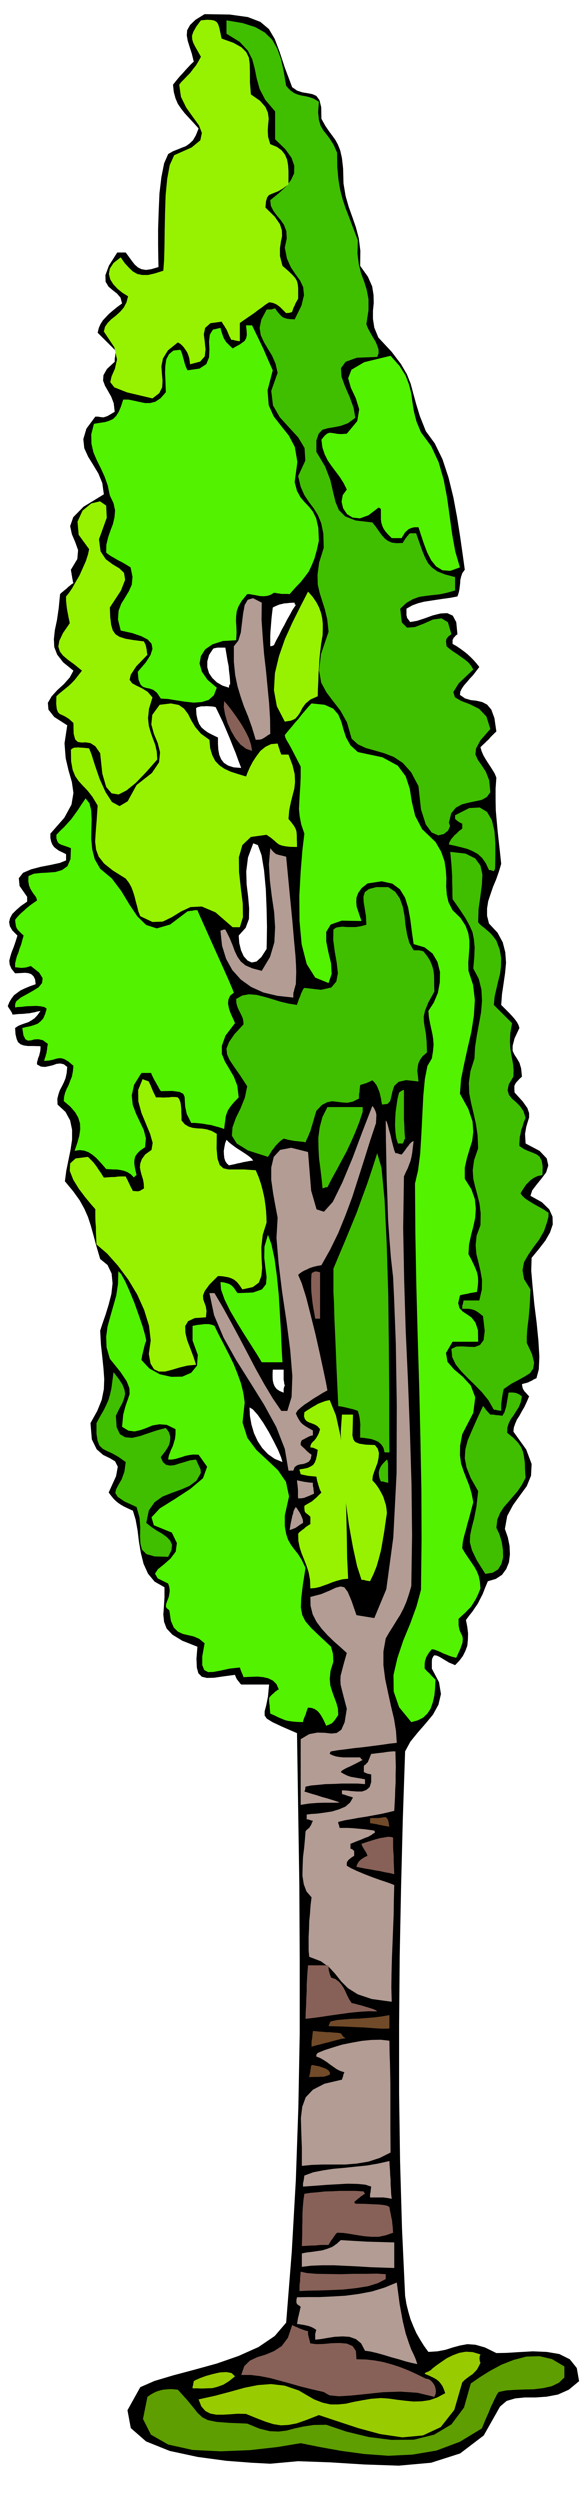
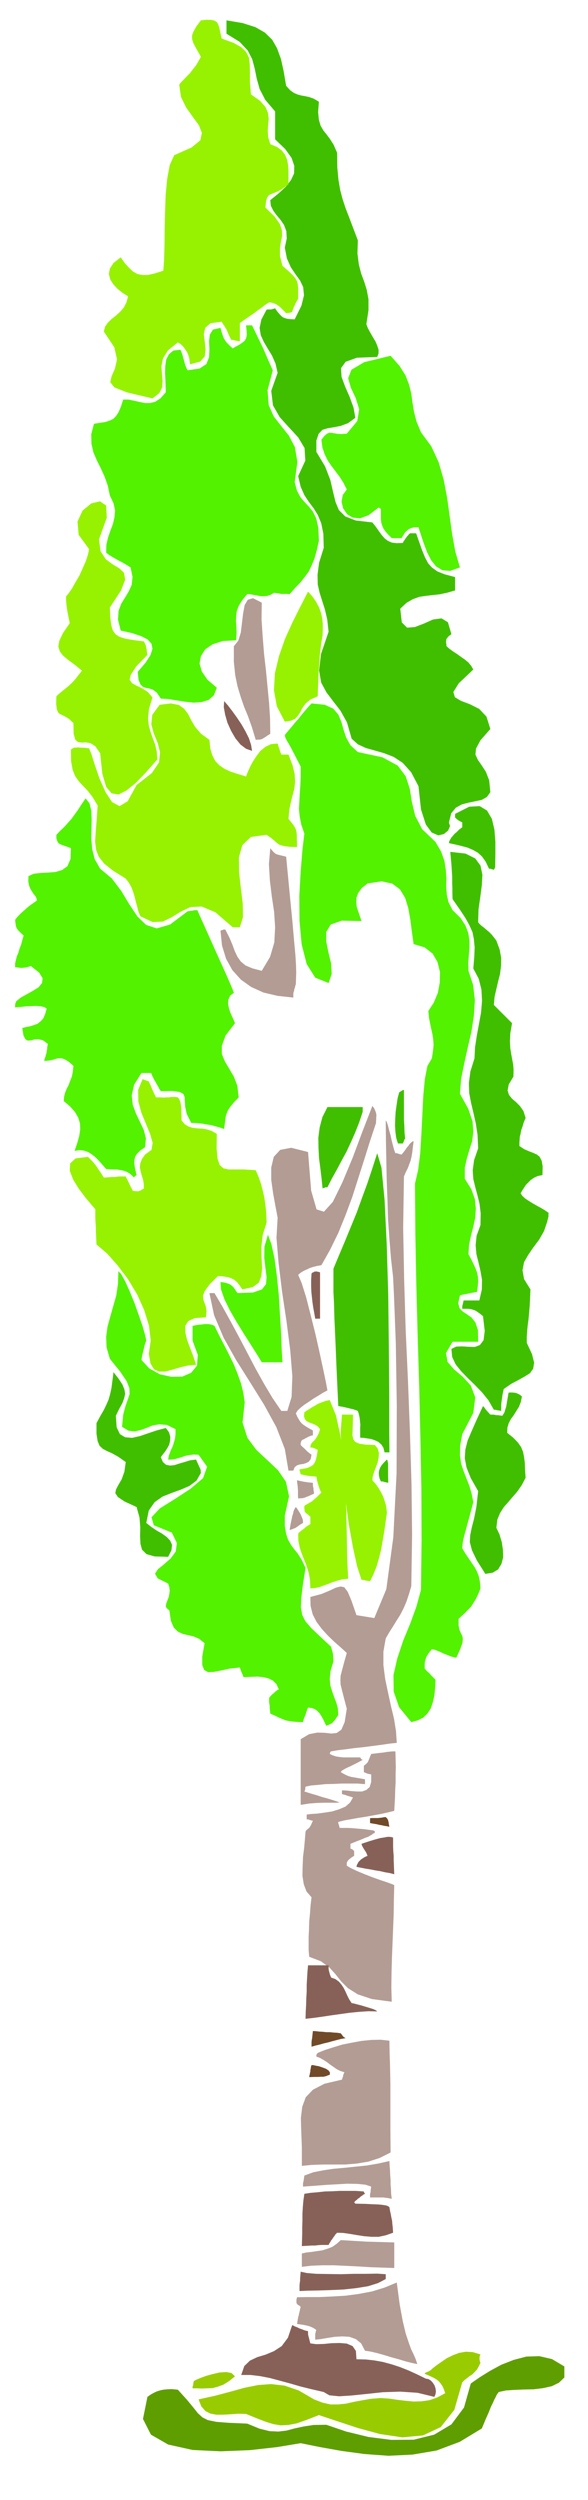
<svg xmlns="http://www.w3.org/2000/svg" width="490.455" height="2084.594" fill-rule="evenodd" stroke-linecap="round" preserveAspectRatio="none" viewBox="0 0 3035 12901">
  <style>.pen1{stroke:none}.brush3{fill:#40bf00}.brush4{fill:#9c0}.brush5{fill:#52f200}.brush6{fill:#876157}.brush7{fill:#b39c94}.brush8{fill:#704a29}.brush9{fill:#96f200}</style>
-   <path d="m2989 12288-53 44-56 25-58 11-57 4h-56l-50 5-44 13-34 29-84 149-122 93-150 48-167 15-177-6-176-11-166-6-144 13-96-5-131-10-148-20-144-31-122-49-79-69-17-92 66-119 73-32 97-29 109-29 116-32 112-39 103-46 84-57 59-69 29-366 21-370 13-376 7-379v-384l-2-386-6-390-6-391-78-34-49-23-29-18-11-16v-22l8-30 9-45 6-63h-144l-6-6-4-6-5-6-4-5-5-7-3-7-3-7-2-6-60 8-48 7-37 1-26-6-18-18-8-29-2-46 5-62-78-31-51-31-30-32-13-34-4-38 3-41 3-48v-52l-51-29-34-41-23-51-14-56-10-59-7-58-10-55-14-46-26-12-21-10-17-10-13-9-13-11-11-11-12-15-12-16 38-84 9-49-14-28-27-16-35-17-33-29-25-51-7-84 35-63 23-57 11-55 2-52-4-56-6-58-7-64-4-72 12-37 16-46 16-52 14-55 6-55-5-50-21-44-38-31-20-68-15-56-14-50-14-43-19-43-24-43-33-46-43-52 7-54 11-54 11-54 8-53v-51l-10-48-24-44-41-38-1-30 6-24 7-20 10-19 10-20 9-22 6-26 3-33-18-14-18-4-19 2-19 7-21 5-20 4-21-2-20-11v-11l3-10 3-12 5-12 3-13 3-12 1-12v-12l-37-1h-28l-22-3-16-6-13-11-7-16-6-25-2-32 16-11 17-7 17-6 18-6 16-9 16-11 15-16 16-22-17 3-14 4-13 2-12 3-16 1-18 2-24 1-30 3-3-8-3-6-4-6-3-5-7-10-5-9 9-22 11-18 12-16 16-12 18-13 21-10 26-11 31-11-3-25-8-16-12-11-14-5-18-2-17 1-17 1-17 1-19-24-9-21-2-21 5-20 7-23 10-25 10-29 10-32-26-26-13-22-4-22 5-20 11-21 20-20 25-22 32-22v-25l-39-56-4-40 22-28 42-18 50-13 52-10 46-10 32-13v-32l-20-10-17-8-14-10-11-9-9-13-6-15-4-19v-22l72-82 37-68 10-60-8-56-17-59-15-64-6-77 14-93-67-43-30-38-3-35 19-33 30-33 34-31 30-34 19-35-53-43-31-40-15-39-2-41 5-46 11-52 9-62 7-72 8-8 9-7 8-7 9-7 8-8 8-6 9-8 10-6-3-8-1-8-2-9-1-8-2-9-1-9-2-9-1-9 33-55 4-46-15-42-17-40-9-42 16-46 53-54 105-64-8-58-20-49-27-45-26-42-20-44-5-47 16-54 46-62h14l11 2 8 1 9 1 9-3 12-4 15-9 22-13-5-44-13-34-17-30-15-26-10-27 2-28 18-32 40-37v-14l1-8 2-6v-8l1-6 1-8 1-6-12-12-12-12-12-12-11-11-12-12-12-12-12-12-11-11 6-25 9-20 12-19 15-16 16-17 20-17 22-18 26-19-8-30-18-21-23-18-21-18-15-25-1-34 18-49 43-68h44l16 22 16 22 14 18 17 15 18 9 23 4 28-4 37-11-1-46-1-67v-83l3-91 4-93 10-84 14-71 21-48 24-14 25-10 22-9 21-8 18-13 18-17 15-26 14-35-26-29-24-26-22-24-18-23-17-25-12-28-9-33-4-38 12-15 12-15 13-15 14-15 13-15 14-15 14-15 15-14-10-41-11-34-10-32-5-28 2-27 15-27 28-27 47-29 129 2 94 13 65 25 44 37 30 51 25 66 27 82 38 101 26 18 28 9 26 4 25 5 20 9 16 22 9 37 1 59 20 36 19 28 17 23 16 22 13 24 12 30 9 40 6 54 2 77 11 65 16 56 19 53 18 52 15 57 8 64-1 78 40 56 22 50 7 44 1 42-4 40v42l7 45 21 51 69 74 47 62 31 53 20 50 13 49 15 55 19 62 31 78 46 63 40 82 31 94 25 102 19 102 16 101 13 91 11 80-13 18-6 18-4 17-1 18-2 16-2 17-4 17-6 17-37 7-36 5-34 5-32 5-33 5-31 8-30 11-30 17v34l2 7 1 6 4 6 5 6 7 10 35-6 40-13 41-15 40-10 35-2 29 13 18 34 6 62-9 7-6 7-5 5-2 6-3 4v21l20 11 19 13 18 13 19 15 16 15 16 16 15 17 15 19-16 21-16 21-17 18-16 19-14 16-11 16-8 16-2 17 26 18 30 9 29 3 30 7 25 13 22 26 16 44 10 69-10 9-10 10-10 10-9 11-11 10-10 10-11 10-11 11 6 21 9 21 11 19 12 19 12 18 12 19 11 18 9 22-4 57v57l1 55 5 56 5 54 6 55 6 54 6 57-12 40-14 40-16 38-13 38-12 36-6 38v38l10 40 44 47 27 50 13 51 4 54-5 54-8 55-8 54-4 55 11 11 15 15 15 15 15 16 13 15 12 16 8 15 5 16-25 53-10 39v26l10 21 12 18 13 22 9 30 4 42-15 14-10 11-7 8-4 8-3 6v20l1 15 42 46 24 34 9 26v23l-7 22-8 27-6 36 3 49 72 38 37 39 8 36-11 36-24 32-26 32-22 29-9 28 59 33 38 37 17 38 1 40-14 41-24 42-34 44-37 45-2 66 7 82 9 92 12 96 9 91 5 83-3 66-12 45-15 7-11 7-10 4-7 4-7 2-7 2-9 2-9 3 2 12 2 9 3 6 4 7 3 4 7 7 6 7 10 11-12 28-12 26-14 24-12 22-13 20-9 21-7 20-2 21 66 92 28 75-3 60-22 54-35 48-36 50-30 56-12 67 15 43 9 44 2 44-5 41-14 35-22 30-32 21-41 12-15 36-12 31-13 25-12 24-14 20-14 21-16 20-17 23 7 36 4 34-1 32-3 31-10 27-13 26-18 24-22 23-16-7-15-6-13-8-12-7-13-8-12-7-13-6-13-2-5 5-3 6-3 5-1 6-1 7v40l37 70 10 61-13 55-28 51-38 46-41 47-38 47-27 50-12 353-9 354-7 353-3 354v352l5 350 10 348 16 346 7 43 10 40 11 38 15 37 15 34 19 33 20 32 23 32 47-3 42-8 37-12 37-10 38-7 42 3 49 14 59 29 52-1 65-4 71-4 72 3 65 11 54 27 36 45 12 68zM1307 5989l-11-13-15-12-19-13-20-13-22-14-19-14-18-14-14-14-7 18-4 21-3 19 1 20 2 17 5 15 8 12 11 10 13-3 15-3 15-4 16-3 16-4 17-3 16-3 17-2zm151 1556-7-24-15-37-23-46-26-49-29-48-28-40-25-28-17-10 2 44 8 45 13 44 19 41 23 35 30 32 34 24 41 17zm12-395-3-10-1-10-2-10v-52h-56l-1 20v19l1 17 4 17 6 14 10 13 15 10 21 9v-19l2-9 4-9zm-94-2253 1-42 1-73-2-93-4-100-9-97-13-79-19-52-24-9-27 73-9 72 2 67 8 65 5 59-1 54-17 46-36 40 3 39 9 37 14 31 20 22 21 10 25-5 25-23 27-42zm151-1775-6-4v-8l-24 1-17 2-14 1-11 3-11 2-10 4-12 5-14 7-3 25-3 25-2 25-2 25-2 24-1 24v52l9-1 10-5 13-27 14-25 13-27 14-25 13-26 15-26 14-26 17-25zm-339 408-1-23-2-22-3-24-2-24-5-24-4-24-4-24-4-23h-42l-7 2-8 1-6 3-21 32-9 33v31l9 30 17 25 23 22 29 17 34 11v-8l2-6 4-5zm57 433-15-39-14-39-16-39-15-38-17-40-17-40-19-40-19-39-15-3-15-1-16-1-14 1h-15l-11 3-9 2-6 5 2 33 6 27 8 21 12 18 15 13 18 13 23 12 29 14v33l2 31 5 26 10 23 14 18 22 14 28 9 39 3z" class="pen1" style="fill:#000" />
  <path d="m2913 12269-28 27-37 18-45 10-48 6-51 1-49 2-44 3-37 8-10 14-6 13-7 13-7 16-10 20-11 28-16 36-20 48-114 69-120 45-124 21-124 6-124-9-118-16-112-20-99-20-120 20-143 16-151 6-144-7-126-28-89-51-41-81 23-114 17-12 16-9 15-7 16-5 17-4 21-2 24-1 31 3 47 52 33 40 23 29 24 22 28 14 44 9 64 5 95 4 63 26 53 13 45 2 42-5 41-11 46-10 53-8 65-1 103 35 115 28 118 15 116-1 105-26 89-53 65-87 35-124 46-32 53-33 59-32 64-25 65-17 67-2 65 15 64 38v57z" class="pen1" style="fill:#5e9e00" />
  <path d="m2825 6303-17 50-25 44-30 40-26 38-22 38-8 42 8 46 33 53-2 46-2 40-3 35-3 33-4 30-3 30-2 30v32l27 58 11 44-5 31-16 23-27 17-32 18-38 20-39 27-3 14-3 14-2 14-2 14-2 14-1 14v29l-10-2-9-1-10-3h-9l-28-49-34-42-37-38-36-35-34-35-28-35-18-38-4-42 25-12 31-1 32 2 33 1 26-10 19-25 6-48-9-76-16-13-14-10-12-7-12-4-13-3-12-1h-28v-13l1-6 2-5 2-10 2-9h81l13-56 1-50-8-46-10-43-11-44-4-46 5-49 20-55 1-61-6-50-11-44-11-41-10-42-3-45 7-52 21-61-3-69-9-59-12-54-12-50-10-52-2-53 8-60 21-67 3-58 9-59 11-60 11-60 5-60-3-58-14-56-28-53 5-60 2-49-4-42-7-36-16-36-21-38-29-44-37-53-1-28v-28l-1-30v-30l-2-32-2-32-3-32-3-32 79 9 50 25 27 37 10 47-3 54-8 61-9 63-2 67 7 9 11 10 12 9 14 12 13 11 13 13 12 15 12 16 17 46 8 44-1 42-5 40-10 39-9 39-9 39-4 43 11 11 12 12 12 12 12 12 11 11 12 12 12 12 12 12-9 52-2 43 2 35 5 31 5 27 5 27 2 28-1 33-24 40-6 31 7 23 16 20 20 17 21 21 18 26 11 35-10 24-6 21-7 19-3 18-4 15-1 16-1 15v17l24 16 25 11 21 8 20 9 14 11 11 21 5 29-1 45-25 5-19 9-16 11-13 13-12 12-10 15-9 14-9 15 9 13 15 14 18 12 21 13 21 12 22 12 20 12 19 13-1 4v17l-2 5-1 6-2 6-1 6z" class="pen1 brush3" />
  <path d="m2713 7626-20 38-22 32-25 29-23 27-23 26-19 30-14 34-5 42 16 34 12 40 6 40 1 39-9 34-17 28-28 17-38 6-44-70-25-52-11-42 2-36 8-39 12-46 12-61 9-81-38-67-22-55-9-48 3-45 12-47 21-49 26-59 32-69 4 4 5 6 4 6 5 6 4 5 6 6 4 5 6 6h14l7 1 9 2h8l8 1 8 1 8 1 5-8 6-10 4-14 5-16 3-18 3-18 3-18 3-17 6-1h14l9 1 8 1 10 4 10 5 12 9-6 30-10 25-14 22-13 21-14 19-11 21-7 23-1 27 32 26 24 25 16 23 10 25 5 26 4 30 1 35 3 42z" class="pen1 brush3" />
  <path d="m2480 12193-9 19-9 16-12 13-12 12-14 9-13 10-13 10-12 12-41 142-70 89-92 43-106 10-115-17-114-31-109-36-93-31-64 25-51 18-43 8-38 2-38-6-39-12-47-18-56-23-43-1-39 3-38 2h-34l-31-6-25-13-21-24-14-36 86-19 79-21 72-20 70-14 67-5 70 8 73 25 79 46 44 17 41 9h40l40-4 39-9 43-8 46-8 52-4 42 3 42 6 42 5 42 4 41-1 42-6 40-14 41-22-7-20-7-16-9-13-9-11-13-11-16-9-21-10-24-10 1-3 4-3 6-3 7-2 6-4 6-3 5-4 2-3 23-18 27-19 28-19 31-15 32-12 34-6 36 2 40 12-4 9-1 10v5l1 6 1 6 3 7z" class="pen1 brush4" />
  <path d="m2480 8197-12 30-12 25-13 21-12 19-15 15-15 16-17 15-17 16v34l5 24 7 16 7 14 3 15-2 21-11 31-21 46-17-4-16-5-17-7-16-6-16-8-15-6-15-6-14-2-13 15-9 14-7 12-4 13-3 11-1 12v23l6 6 7 8 7 6 8 8 6 7 7 7 7 7 8 8-2 42-4 40-8 35-11 32-17 26-22 21-28 14-33 9-63-77-28-81-1-85 20-87 30-90 37-90 32-88 23-85 3-258-1-260-5-262-6-261-8-264-7-264-5-264-2-263 16-69 11-87 6-99 5-101 5-99 8-85 13-67 23-39 6-38 3-32-2-29-4-26-6-27-6-28-6-31-3-34 28-43 21-50 10-54 1-54-13-52-25-43-41-32-57-17-9-63-8-63-11-61-16-52-27-44-39-29-55-12-73 11-30 24-18 25-9 24-1 24 2 23 8 24 8 24 9 26-102-2-57 20-23 38v50l11 55 14 58 3 54-16 47-69-28-44-70-26-102-11-120-1-130 7-126 9-111 10-84-16-47-8-41-4-39 2-37 2-39 3-42 2-47v-54l-21-41-16-31-13-25-10-18-9-15-6-11-5-11-2-11 18-22 18-21 17-21 18-20 16-21 17-20 17-20 17-18 68 7 44 20 26 30 16 38 11 40 14 42 22 39 38 35 127 27 79 43 41 55 21 64 11 69 17 71 36 69 69 66 29 50 17 48 7 45 3 44-1 42 3 42 9 40 21 41 41 40 26 40 14 38 6 38v37l-3 38-3 39 1 43 24 73 9 78-5 80-13 84-19 82-18 82-16 79-6 76 43 78 22 65 4 54-6 48-14 44-13 44-11 49v57l34 54 18 51 5 48-3 48-10 46-12 46-10 47-3 49 15 28 12 25 10 22 8 22 4 21 1 23-2 25-4 29-12 2-12 2-12 2-11 3-12 2-10 2-10 2-9 3-9 40 7 26 16 17 23 15 23 16 20 26 13 39 1 60h-132l-34 58 8 46 33 38 46 39 41 45 23 61-10 80-57 110-11 59-1 50 6 43 13 39 14 36 15 38 12 40 9 46-12 45-10 38-9 31-7 28-7 24-6 24-4 22-2 26 16 27 17 25 15 22 15 22 12 22 10 25 6 29 3 35z" class="pen1 brush5" />
-   <path d="m2556 4471-1 7v7l-3 5-3 6-5-2-5-1-7-3h-8l-17-36-19-27-22-20-25-14-28-12-30-8-33-8-33-7 2-10 5-9 5-9 8-9 8-10 12-10 13-13 16-12v-25l-10-5-9-5-9-7-9-8v-19l73-37 54-3 38 23 25 43 13 55 5 63v62l-1 58z" class="pen1 brush3" />
+   <path d="m2556 4471-1 7l-3 5-3 6-5-2-5-1-7-3h-8l-17-36-19-27-22-20-25-14-28-12-30-8-33-8-33-7 2-10 5-9 5-9 8-9 8-10 12-10 13-13 16-12v-25l-10-5-9-5-9-7-9-8v-19l73-37 54-3 38 23 25 43 13 55 5 63v62l-1 58z" class="pen1 brush3" />
  <path d="m2531 4088-18 25-27 15-33 7-34 7-35 9-31 17-24 29-12 48 6 18-10 23-22 18-29 7-34-15-30-41-25-78-13-120-38-72-43-48-47-31-49-19-49-14-46-13-41-19-32-29-24-84-34-61-38-49-34-45-27-50-11-63 10-85 39-115-7-64-12-51-14-44-13-41-10-44-1-50 8-62 24-77-2-73-11-54-18-43-21-34-25-33-23-35-19-43-13-55 37-80-4-65-33-55-46-50-49-54-35-61-9-75 33-93-11-48-18-41-22-36-20-34-16-35-6-38 9-43 27-51 6-1h18l10-3 10-3 10 15 10 12 8 9 10 9 10 5 14 4 17 2 22 1 35-71 13-53-4-42-16-34-24-33-24-36-20-45-11-56 10-47-2-38-12-32-17-25-21-25-17-23-13-26-3-29 43-35 37-34 27-35 16-34 1-39-14-41-33-46-52-50V575l-51-60-29-56-15-54-10-50-13-49-23-45-42-45-68-42v-69l83 14 66 21 49 28 38 37 25 44 20 55 14 63 13 76 21 23 20 14 19 8 19 5 18 3 22 5 23 8 27 16-4 54 4 40 9 30 14 24 16 20 18 24 19 30 18 41 1 76 6 64 9 53 13 49 15 45 19 49 20 53 24 63-2 68 7 56 12 47 16 43 13 42 9 48v57l-11 72 8 21 12 22 13 23 14 23 9 21 7 21v20l-7 18-105 4-58 21-24 33 3 45 18 49 24 55 20 55 9 52-38 28-38 14-36 7-31 5-27 8-19 20-12 35v59l45 75 27 70 14 61 13 53 17 41 33 33 54 21 86 10 19 24 16 23 14 19 15 17 16 12 20 9 25 3 32-1 4-8 5-7 4-7 5-6 4-6 6-6 4-6 6-4h31l17 49 15 42 14 34 16 30 20 22 28 20 38 15 53 14v69l-42 12-38 8-37 4-34 4-34 5-33 12-33 19-32 30 8 71 27 27 40-3 47-18 47-21 44-6 33 20 18 62-13 9-8 9-5 7-1 8-1 6 1 6 1 7 1 10 15 13 19 14 20 13 21 15 20 14 18 15 14 17 11 19-75 71-28 45 8 27 32 19 45 17 48 24 38 40 20 64-51 58-23 43-3 31 13 28 19 27 22 34 17 44 6 61z" class="pen1 brush3" />
  <path d="m2242 12369-87-21-89-6-90 3-84 9-78 8-64 4-50-5-29-17-61-14-57-14-55-16-52-14-52-14-51-10-50-6h-48l16-46 29-28 38-18 43-13 43-18 40-26 32-43 22-65 6 2 9 5 11 4 12 6 12 4 12 5 11 3 9 2v14l1 7 2 8 2 7 2 8 2 9 3 10 30 4 38-1 42-4 42-1 36 3 30 13 17 25 3 43 48 1 45 5 44 8 44 12 43 14 43 17 44 20 47 23 13 2 13 8 10 11 9 14 5 15 2 16-2 14-6 14z" class="pen1 brush6" />
  <path d="m2374 2928-50 18-40-3-33-20-25-31-21-41-17-45-15-45-13-40h-22l-16 4-13 6-9 8-9 8-6 10-6 9-6 11h-51l-19-19-14-16-10-15-6-14-5-16-2-18v-52l-9-7h-4l-51 39-44 16-38-4-29-18-20-30-8-34 6-34 21-29-17-34-19-30-21-28-21-28-20-29-16-32-12-36-5-40 16-20 13-11 12-5 12 1 13 2 17 3 20 1 28-2 54-65 10-61-18-58-25-53-14-49 17-44 66-39 136-33 46 52 31 49 18 47 12 47 6 46 8 49 13 50 23 55 53 72 38 82 26 90 18 95 13 94 13 94 16 88 24 82z" class="pen1 brush5" />
  <path d="m2154 12200-28-6-32-8-36-11-37-10-39-12-36-10-34-8-28-4-20-38-27-22-34-12-36-2-39 2-38 6-35 6-28 3v-30l2-7 1-7 3-6-13-9-12-6-13-5-12-3-14-3-13-2-12-2-11-1 2-12 2-12 2-11 3-10 2-11 3-11 2-11 3-10-7-7-6-3-4-3-2-3-3-5v-16l3-13 55-1h61l65-3 69-4 68-9 69-13 65-20 63-26 15 113 16 87 15 63 16 48 12 33 13 27 10 23 9 27z" class="pen1 brush7" />
-   <path d="m2242 5117-31 56-17 42-7 31 1 28 4 26 6 32 4 42 2 57-23 20-14 20-8 18-3 19-2 18 2 18 2 18 2 19-64-7-39 9-22 21-9 27-6 27-6 24-14 15-28 3-3-14-2-15-4-17-4-17-7-18-7-16-11-16-12-12-8 4-8 4-8 3-8 4-9 2-8 3-8 2-6 3-1 8-1 9-1 8v9l-2 8-1 8v19l-32 16-29 6-27-2-25-3-26-3-25 5-27 14-29 30-11 37-8 28-7 22-5 18-6 13-5 14-7 14-7 17-15-3-14-1-14-2-14-1-15-3-13-2-15-4-13-3-18 13-13 13-11 11-8 12-9 10-7 12-7 11-8 12-103-33-58-36-25-40 3-43 17-48 25-51 22-55 12-58-37-57-30-43-24-36-13-29-3-30 13-33 28-41 47-51-1-16-3-15-6-14-7-14-8-16-7-16-5-19-1-21 32-18 35-6 38 3 40 10 41 12 42 13 42 10 44 7 2-8 4-10 4-13 6-13 5-15 6-12 5-11 6-6 86 10 53-12 26-31 8-43-6-54-10-57-8-60 1-54 13-10 16-3 18-2 21 2h47l26-4 29-8-2-44-6-38-6-35-1-28 7-23 21-16 38-10h62l36 24 24 35 15 42 9 47 5 48 8 48 12 44 22 38h29l7 2 7 1 8 3 19 24 15 24 10 24 7 24 3 24 1 27v28l1 32z" class="pen1 brush3" />
  <path d="m2035 11704-59-2-62-2-64-4-63-3-63-3h-60l-56 2-50 6v-69l23-5 27-3 27-4 28-4 26-8 26-10 23-16 21-19 33 2 33 2 34 2 35 2 35 1 35 1 35 1 36 1v132z" class="pen1 brush7" />
  <path d="m2029 11522-37 13-37 8h-38l-37-3-39-6-35-6-35-5-31-1-8 8-6 9-6 8-5 8-6 7-4 8-5 7-4 8h-35l-17 1-17 2h-18l-18 1-17 1-16 1 1-34 1-33v-33l1-33v-34l2-34 3-35 5-34 33-5 36-3 36-4 39-1 38-2h82l43 3v3l6 9-8 4-6 5-8 5-6 6-8 5-6 6-8 6-6 7 3 3 3 4 51 1 39 2 28 1 21 2 13 2 10 2 7 3 7 5 3 18 4 18 3 17 4 18 1 15 2 16 1 15 1 15z" class="pen1 brush6" />
  <path d="m2123 8185-12 41-13 39-15 35-17 33-19 30-19 31-19 30-18 31-12 68v70l9 71 15 71 15 69 16 67 10 63 4 60-37 4-41 6-46 6-46 6-48 5-44 6-42 5-35 6-4 3-3 10 14 7 18 6 18 3 21 2h86l6 9 7 4-13 7-15 8-18 9-18 9-18 8-15 8-11 7-5 7 15 9 14 7 12 5 14 4 13 2 17 3 18 3 22 4v25l-38-3h-83l-42 2-42 1-39 4-35 3-28 6-1 5v7l-2 7-3 6 16 5 22 7 25 7 27 9 26 7 26 8 22 7 18 6-6 1-11 1h-65l-34 1-40 3-45 7v-339l44-26 42-8 38 1 34 4 28-3 24-17 17-39 11-69-15-57-10-39-7-29-1-22 1-23 7-27 10-38 15-53-33-30-33-29-33-32-30-33-27-36-20-39-11-44-1-46 57-15 43-18 32-15 24-6 19 4 18 24 19 45 26 75 92 15 62-149 36-267 17-332 1-351-5-318-9-237-5-105-11-98-8-99-7-100-3-101-4-103-2-102-2-103-1-103 5 7 6 18 6 24 8 28 6 28 7 27 6 22 6 15h8l8 3 6 2 10 2 10-12 9-12 8-12 8-9 6-9 7-7 7-6 7-2-4 31-3 27-4 23-5 21-7 18-7 19-10 20-10 23-4 265 5 265 8 264 12 265 10 263 8 264 3 264-4 264zm-101 3162-15-3-14-2-14-2h-69v-15l1-7 2-6v-8l1-7 1-7 1-6-30-10-42-4-51-1-53 3-55 3-51 4-42 3-28 2v-15l1-7 2-7 1-8 1-6 1-8 1-6 46-17 51-10 53-8 57-5 57-6 59-6 58-10 58-13 1 23 2 24 1 25 2 25v24l2 25 1 24 3 25zm-6-239-56 28-58 19-60 10-60 5h-118l-55 2-51 5v-95l-3-82-2-70 7-58 18-49 37-39 60-31 90-21 3-10 3-7v-5l2-5 2-6 3-5-22-7-18-9-17-12-16-11-17-13-17-11-19-11-19-7v-10l7-9 37-15 44-14 46-14 50-10 50-9 50-5 48-1 45 5 1 66 2 55 1 49 1 52v230l1 125z" class="pen1 brush7" />
  <path d="m1991 11761-40 21-51 16-62 10-65 7-67 3-63 2-55 1-42 2v-28l1-13 2-12v-12l1-12 1-12 1-11 32 7 49 4 60 1 66 1 67-2h65l56-1 44 3v25z" class="pen1 brush6" />
-   <path d="m2010 10468-16 1h-18l-23-1-30-2-39-3-49-2-63-3-76-2 3-10 3-6 2-5 5-4 33-7 35-3 36-3 39-1 38-3 39-3 40-5 41-7v69z" class="pen1 brush8" />
  <path d="m2022 10330-103-14-72-24-51-32-35-35-30-38-32-35-43-31-60-23-3-33v-71l2-38 1-41 4-40 3-42 5-42-26-30-14-37-7-44 1-47 2-50 6-48 4-45 3-38 4-7 5-4 4-4 6-4 4-7 5-7 4-10 6-13-10-2-6-2-8-3h-8v-25l23-3 32-2 37-5 39-6 36-11 33-14 24-21 15-26-8-3-7-2-7-2-7-2-8-3-6-2-8-2-6-2v-19l23 1 27 3 27 2h27l22-8 17-15 8-26v-39l-10-2-9-2-10-4-9-4v-32l5-5 6-4 5-6 5-5 3-8 4-9 4-11 6-14 11-1 15-2 17-2 19-2 18-3 18-2 15-1h12l1 41 1 40-1 39v40l-2 37-1 38-2 36-2 36-33 8-36 8-38 7-38 7-39 6-38 7-35 6-32 8v7l3 8 2 7 2 9h42l22 1 23 2 22 2 22 2 22 3 22 3 6 3 1 9-10 5-7 6-8 4-10 6-15 5-18 8-26 10-32 13v25l9 3 10 9v25l-13 8-10 8-7 6-4 6-3 4-1 6v13l20 12 32 15 38 16 41 16 39 14 36 12 25 9 14 6-2 75-1 76-3 75-3 77-3 75-2 76-1 74 2 74z" class="pen1 brush7" />
  <path d="m2035 9672-23-6-24-4-26-6-25-4-26-5-25-4-25-5-21-4 2-10 4-7 4-8 6-6 7-7 9-6 11-7 14-6-4-10-3-7-5-8-4-6-5-8-4-7-4-8-2-8 39-13 33-10 26-7 21-3 14-3h12l9 1 9 3v47l1 23 2 24v23l1 24 1 24 1 24z" class="pen1 brush6" />
  <path d="m2010 9427-15-3-13-2-13-3-12-2-12-3-12-2-12-2-11-2v-25l9-1h31l10-1 10-1 10-2 11-1 7 7 5 8 1 5 2 7 1 10 3 13z" class="pen1 brush8" />
  <path d="m2091 5876-4 5-2 7-3 7-3 6h-25l-9-29-4-30-2-34 1-34 2-36 5-35 5-34 8-31 8-6 7-4 5-3h5v153l2 32 1 33 3 33z" class="pen1 brush3" />
  <path d="m1947 10380-45-1-48 3-50 5-50 7-50 7-46 7-44 6-37 4 1-36 2-35 1-35 2-35v-35l2-34 2-33 3-33h106v17l1 8 2 8 2 7 2 8 3 7 3 8 22 8 18 13 13 15 12 18 9 18 9 20 10 20 13 20 12 2 18 5 20 5 23 7 20 6 19 6 13 6 7 6z" class="pen1 brush6" />
  <path d="m1997 7808-7 48-7 49-8 47-8 46-11 43-12 42-16 40-18 37-6-1-6-1-6-1-5-1-6-2-6-1h-9l-23-71-21-96-21-116-17-125-15-129-8-122-2-108 6-86h57l-1 44-1 36-1 27 5 21 9 13 21 9 32 5 49 2 15 19 6 23-2 24-5 25-9 24-9 24-7 22-2 21 17 19 15 21 12 21 12 23 7 22 7 22 3 20 2 21z" class="pen1 brush9" />
  <path d="m2004 7652-10-2-9-2-10-3h-9l-7-16-3-15-1-14 2-12 5-14 8-13 12-14 15-15 1 1 2 4 1 5 2 10v62l1 38zm6-157h-25l-6-24-11-17-15-13-17-8-20-7-20-3-20-3-17-1v-50l1-17-2-19-2-18-4-18-5-16-13-5-13-4-13-3-12-3-13-3-13-3-12-2-12-2-9-196-6-147-5-110-2-78-3-57v-121l30-72 30-71 30-73 30-73 27-75 28-76 26-78 25-78 22 75 16 166 11 228 8 263 3 266 2 243v191l1 112z" class="pen1 brush3" />
  <path d="m1941 5795-31 93-30 96-31 97-31 97-35 94-37 91-42 86-45 80-23 4-20 5-18 6-14 7-14 6-12 7-10 7-9 8 18 42 23 73 23 90 25 100 22 98 19 88 14 67 7 38-24 13-24 15-25 15-23 16-23 15-19 15-16 15-9 15 8 18 8 14 7 11 9 10 9 7 12 8 15 9 20 11v25l-10 2-7 3-8 3-6 4-7 3-6 4-7 3-6 3-4 8-2 7v10l9 9 9 8 6 6 6 6 4 4 6 5 6 5 10 7-4 22-10 14-14 7-15 5-17 2-15 5-12 9-7 18h-25l-19-112-44-113-63-115-71-114-73-116-65-116-49-116-24-114h26l43 73 43 78 43 80 43 82 42 80 43 77 43 72 45 66h31l22-72 4-107-11-134-19-148-23-154-18-147-11-131 6-104-11-58-12-66-10-71v-64l13-55 33-36 57-11 87 22 16 199 28 97 38 12 46-51 49-100 53-127 52-139 50-129 9 12 6 13 4 11 2 12-1 10v10l-1 10v10z" class="pen1 brush7" />
  <path d="m1784 10518-24 4-23 6-23 6-21 6-22 5-21 6-21 5-21 6v-23l1-11 2-9 1-10 1-10 1-9 1-9 16 1 17 2 18 1 18 2h18l19 2 19 1 19 3 4 5 5 7 6 7 10 6z" class="pen1 brush8" />
  <path d="m1872 5738-18 54-21 53-22 50-23 49-25 46-25 47-25 45-23 45h-10l-6 3-5 1-4 2-5-49-6-51-7-53-3-53-1-55 7-54 14-53 26-52h182v25z" class="pen1 brush3" />
  <path d="m1797 8147-30 3-26 7-25 8-22 9-23 8-22 8-23 5-24 2-2-45-7-38-11-34-12-31-13-32-10-31-7-34-1-37 6-8 8-6 7-6 8-5 7-7 8-6 9-6 10-6v-38l-10-9-6-5-6-4-3-3-4-6-1-6-1-10v-13l9-6 9-5 10-6 11-6 10-9 12-10 12-12 15-15-6-10-4-10-3-10-3-9-3-11-3-10-2-11-2-11-12-1-11-1-11-1-9-1-10-2-10-2-9-2-9-2-2-7-1-6-3-7v-5l23-4 19-4 15-7 13-8 9-13 6-16 5-22 4-27-10-5-9-4-10-3h-9l1-11 4-9 6-8 9-8 8-10 8-13 8-16 6-20-12-14-14-9-15-6-14-5-14-7-9-10-5-15 2-21 13-9 13-8 14-9 16-9 15-9 18-7 19-7 23-5 32 79 23 104 15 121 10 131 5 133 3 131 2 119 5 104z" class="pen1 brush9" />
  <path d="m1702 10707-10 3-6 3-8 2-8 2h-13l-15 1h-20l-26 1 1-8 2-7 1-7 2-7v-8l2-8 1-9 3-8h8l14 3 17 3 20 7 16 6 13 9 7 10-1 12z" class="pen1 brush8" />
  <path d="m1746 8850-10 15-9 13-8 9-7 7-8 3-7 4-7 2-6 3-8-17-8-17-9-16-9-14-12-13-13-9-16-6-19-2-4 9-3 9-3 9-3 10-4 9-4 10-3 9-2 10-30-1-24-2-21-3-17-4-17-7-17-7-20-10-23-10-1-11-1-10-1-10v-10l-2-11-1-10v-19l6-8 6-6 6-6 7-5 5-6 6-4 6-5 8-4-12-27-18-18-24-12-26-6-29-3-27 1-26 1-20 1-3-8-2-6-3-6-2-5-3-7-2-6-2-6-2-6-54 6-45 10-37 7-28 1-20-11-10-25v-45l12-68-28-23-28-12-30-7-26-6-26-12-21-21-15-35-8-54-5-4-4-3-5-5-4-7 1-12 4-12 5-13 5-13 3-16 2-16-2-18-6-19-54-27-14-24 15-23 31-25 34-30 27-36 6-44-26-54-93-38-12-41 43-46 77-48 81-53 65-55 21-59-44-62-27-1-22 3-20 4-17 6-17 5-17 5-18 3h-19l3-19 6-16 6-16 8-16 6-19 6-20 3-24v-27l-45-22-39-3-35 6-31 13-31 11-31 7-31-4-33-20 6-63 12-45 12-34 9-27-1-30-14-36-33-49-54-67-17-59-2-55 7-52 14-51 15-53 16-56 9-60 2-66 14 14 21 38 23 51 25 61 22 62 20 58 13 46 6 28-5 13-4 13-3 13-3 13-3 12-3 12-2 12-2 12 41 44 54 30 59 13 57-1 46-20 30-37 4-55-27-74v-76l26-5 20-2 15-2h22l10 2 9 2 11 5 23 47 26 50 25 49 25 51 20 50 18 50 12 49 7 49-11 104 25 79 46 62 58 54 54 51 41 60 16 75-22 99v54l7 41 10 30 15 26 16 22 20 25 19 30 20 42-14 89-8 67-2 48 7 39 16 32 30 35 43 41 60 56 3 12 3 10 2 8 2 8v6l1 9v10l1 13-15 49-4 41 3 34 10 32 10 28 11 29 8 29 2 34z" class="pen1 brush5" />
  <path d="m1621 7708-16 7-13 6-11 4-9 4-9 2-8 1h-8l-8 1-1-11v-32l-1-12-1-12-2-14-1-13 9 2 9 2 10 2 10 2 9 1 11 2 12 1 12 1v13l1 7 2 7v7l1 7 1 7 1 8z" class="pen1 brush7" />
  <path d="M1652 6805h-25l-5-29-5-27-4-27-3-27-3-29-1-29v-32l2-33 5-5 6-2 4-3h4l4-1 5 1 6 1 10 3v239z" class="pen1 brush6" />
  <path d="m1564 7859-15 9-11 8-9 6-6 4-7 2-6 3-7 2-8 3 5-32 5-23 4-19 4-12 2-11 3-7 4-8 5-7 5 6 6 9 7 11 7 12 5 12 5 12 2 11v9z" class="pen1 brush7" />
  <path d="m1665 3279-7 41-5 40-4 39-2 39-3 37-1 39-2 39-1 40-38 17-25 21-16 22-11 22-12 18-14 16-22 10-32 5-41-79-15-83 5-88 21-88 31-89 39-86 41-82 39-76 24 27 19 28 14 27 10 28 6 27 3 29v29l-1 31z" class="pen1 brush9" />
  <path d="m1646 2790-11 50-12 43-14 34-15 32-20 27-22 28-27 28-30 34-12-1h-31l-10-2-10-1-9-2-9-1-16 10-18 6-19 2-19-1-20-4-18-3-16-3h-12l-28 34-17 29-9 25-3 26-1 25 2 28 1 31-2 40-69 4-53 17-38 26-22 35-7 38 12 42 29 42 48 41-15 39-27 24-36 11-41 3-46-5-45-7-43-7-36-2-20-30-19-15-20-7-17-3-17-6-12-12-10-24-4-41 41-48 25-39 10-32-5-26-20-22-33-17-47-16-59-13-14-57 3-45 14-37 20-32 19-32 15-33 4-41-10-49-16-10-15-9-16-9-16-8-17-10-16-9-16-10-14-11 1-41 9-38 12-35 13-34 8-35 3-35-8-37-19-40-11-52-16-45-20-44-20-40-18-42-10-44-1-49 14-54 31-5 27-4 22-7 19-9 15-15 13-20 12-28 12-37h27l29 6 27 6 29 6h27l27-7 27-18 27-31-1-27-1-33-2-37 1-37 5-35 14-27 23-19 36-4 4 8 5 13 4 15 5 17 4 16 5 15 5 12 5 10 62-9 35-23 14-35 2-40-2-42 4-35 16-26 39-9 6 22 6 18 5 13 7 12 6 9 9 9 10 10 14 13 19-11 17-9 14-10 12-9 7-13 4-16-1-23-3-28h31l15 31 15 31 14 29 14 29 12 28 12 28 12 27 13 29-27 103 6 77 26 58 39 50 39 49 31 59 13 77-14 104 12 45 18 33 21 25 23 24 20 25 17 35 11 48 3 67z" class="pen1 brush5" />
  <path d="m1527 5079-3 9-2 9-3 8-1 8-3 8-1 8v19l-82-9-72-17-64-29-53-38-44-49-32-58-21-68-8-77 4-2 5-1 6-3h10l21 41 16 38 12 33 14 29 17 24 24 20 35 15 49 13 43-72 22-75 4-78-5-78-12-81-10-82-5-84 7-83 9 11 8 9 7 6 7 5 7 2 11 3 13 3 20 5 18 188 14 143 9 104 7 75 3 51 1 37-1 29-1 31z" class="pen1 brush7" />
  <path d="M1458 7030h-107l-23-38-31-49-37-58-37-60-36-62-28-57-18-51-3-39 18 2 15 4 12 4 10 6 8 7 8 9 7 11 10 14 80-3 46-16 21-27 3-37-6-47-6-52 1-58 18-61 18 49 16 74 12 89 10 100 6 101 6 97 3 83 4 65z" class="pen1 brush5" />
  <path d="M1533 4352v19l-37-1-25-3-18-4-13-5-12-9-12-11-17-14-23-16-81 11-44 42-18 63 1 77 9 82 10 80 1 70-16 52h-37l-89-77-71-30-58 3-49 23-47 29-47 23-53 2-63-30-10-25-6-25-7-25-6-25-8-26-9-24-13-23-16-21-67-42-45-36-28-36-13-35-5-42 3-49 5-62 5-75-27-45-25-32-25-26-21-23-18-26-13-32-8-44-1-60 5-5 6-3 6-3h9l9-1 14 1 19 1 26 3 12 30 18 57 24 70 31 69 33 51 39 21 42-25 46-84 79-62 37-55 5-52-12-48-20-48-13-48 5-49 38-52 58-7 41 8 27 19 21 28 16 32 21 35 29 34 44 32 4 44 11 36 15 29 22 23 25 17 32 15 37 12 43 13 8-21 11-25 15-29 19-29 21-28 26-21 29-14 34-3 2 6 2 8 2 6 3 8 2 7 2 7 3 7 3 8h37l21 55 11 46 2 40-4 36-9 34-9 36-8 39-4 46 15 18 12 16 8 13 5 13 2 12 1 15v17l1 22zm6-2811-5 9-5 9-5 9-3 9-5 8-3 9-3 8-2 8-10 3-6 2h-8l-7 1-12-12-10-10-9-9-9-7-10-7-11-5-12-4-15-2-20 13-18 14-20 14-18 14-19 13-19 13-19 13-18 13v94l-8-1-6-1-6-1-5-1-10-3h-9l-10-19-6-14-5-12-4-9-6-9-5-9-7-10-7-12-58 8-27 24-7 33 5 40 4 38-4 36-24 27-52 14-2-16-2-15-5-16-6-15-10-15-10-14-13-13-15-9-51 41-26 42-8 41 3 39 3 36-2 33-15 30-35 27-131-31-66-26-21-27 7-30 17-39 11-48-14-63-54-81 6-25 14-20 19-19 23-18 22-20 19-22 14-27 8-31-29-18-26-21-22-24-15-24-7-28 5-28 19-29 37-29 21 30 22 24 20 19 23 13 25 5h30l35-8 44-14 4-55 2-72 1-84 2-90 3-90 8-83 13-71 23-51 90-40 45-37 8-38-15-39-32-44-34-48-27-55-9-63 10-13 14-14 15-16 17-17 15-20 16-20 13-22 12-22-17-30-13-23-10-20-5-17-1-19 7-20 15-27 24-32 30-3 23 1 16 3 13 8 7 11 6 18 5 24 7 32 61 22 41 23 25 25 14 29 4 33 1 42v51l5 63 47 33 28 32 13 30 4 31-3 30-2 31 2 33 11 37 34 14 25 18 17 22 11 26 5 28 2 31v68l-29 22-24 14-20 8-15 6-13 6-9 12-6 20-3 32 48 47 27 39 10 32 1 29-6 29-5 34v40l13 51 30 26 22 21 14 16 9 16 4 16 2 19v55zm-163 4768-20 64-7 62 1 57 3 51-4 42-13 34-31 23-54 12-15-22-12-15-14-12-13-7-16-6-16-3-19-3-21-1-44 44-24 33-9 23 1 20 6 17 7 19 4 24-3 33-58 4-34 16-15 25 1 35 9 38 16 42 16 42 14 43-44 4-41 10-40 12-35 9h-32l-25-12-18-29-9-50 10-70-9-76-25-81-36-80-47-78-53-71-55-62-55-47-1-23-1-22-1-22v-22l-2-24-1-23v-46l-21-24-30-36-34-45-29-47-18-46 2-38 28-26 64-8 12 12 10 10 8 9 8 10 8 11 9 14 12 17 15 24 13-1 14-1 14-1h15l14-2 14-1h29l4 9 5 9 4 9 5 10 4 9 5 10 5 9 5 10h5l6 1h6l6 1 6-1 8-2 8-5 12-7-1-25-4-22-7-22-5-19-4-21 2-20 8-22 17-24 33-24 6-36-13-46-21-51-24-58-16-59-1-59 23-56 8 3 8 3 6 2 10 4 4 9 5 10 4 10 5 12 4 10 5 10 5 10 5 11h22l19 1 14-1h13l10-2h21l14 2 7 9 6 15 3 17 2 20v18l1 18v22l17 20 20 12 20 6 24 3 24 1 25 4 25 8 27 15-1 77 5 52 11 32 19 17 26 6h82l59 4 15 35 12 35 9 34 8 35 5 33 4 34 2 32 1 32z" class="pen1 brush9" />
  <path d="m1213 12263-31 25-29 18-30 11-27 7-28 1-26 1-25-1h-23v-9l3-8v-5l1-4 1-6 1-5 10-6 23-10 30-11 36-10 35-8 34-2 27 5 18 17z" class="pen1 brush4" />
  <path d="m1395 3787-15 9-11 8-10 6-7 4-7 2-7 1h-9l-9 1-20-66-20-56-21-51-17-50-16-53-12-58-7-69v-80l23-29 13-42 6-50 6-49 8-43 16-27 27-8 45 23-1 88 6 89 7 88 10 87 8 84 8 83 5 80 1 78z" class="pen1 brush7" />
  <path d="m1301 3875-31-11-29-22-26-32-22-38-19-42-12-42-7-39 2-31 20 23 23 30 23 32 24 36 20 35 18 36 11 34 5 31z" class="pen1 brush6" />
  <path d="m1232 5663-25 26-18 22-12 18-7 17-5 16-2 18-3 20-3 26-24-8-22-6-21-6-21-3-21-4-20-2-21-2h-20l-23-46-8-37-2-30-1-21-7-16-19-10-37-5-60 1-8-12-6-12-7-12-6-11-7-12-6-12-6-12-4-11h-50l-38 61-12 55 5 48 17 46 20 42 20 42 11 43-4 46-25 17-16 16-10 15-4 16-1 16 2 19 4 20 6 25-9 6-4 7-17-17-17-11-18-7-18-4-19-3h-18l-19-1-18-1-17-20-17-19-18-19-18-15-21-14-22-8-24-3-26 4 14-41 10-36 5-34-1-30-9-30-16-28-25-29-34-29 2-23 5-20 8-20 10-19 8-22 9-22 5-26 3-30-26-22-20-12-16-5h-14l-15 3-15 5-20 4-25 2 3-13 4-10 2-10 3-7 1-10 2-9 1-13 3-16-26-19-23-5-21 1-17 5-17 1-12-7-10-20-6-38 20-5 21-4 19-6 19-7 15-12 14-15 10-23 8-28-12-8-19-4-23-2-26 1-27 1-24 3-19 1-13 2v-14l2-9 4-9 23-19 31-17 32-18 29-18 18-22 3-25-18-29-43-34-15 5-12 3-12 1-9 1-10-1-8-1-9-1h-6v-20l4-18 5-19 8-19 6-21 8-20 6-23 7-24-12-11-8-8-7-7-5-6-5-8-3-10-2-13-2-18 9-12 11-12 12-12 14-12 14-13 16-13 18-13 19-13-3-12-5-10-9-11-8-12-9-15-7-17-4-22 1-27 27-12 35-4 38-2 39-3 34-10 28-20 16-37 2-56-18-7-15-5-14-5-10-4-9-7-5-10-4-13v-18l21-22 20-19 18-20 18-20 16-22 18-25 18-28 22-32 20 26 9 37 2 44-1 50-1 52 5 54 13 51 28 49 60 50 49 65 41 68 42 63 45 44 55 18 69-20 90-68 6-1 6-1 6-1h7l6-2 6-1h14l11 26 23 51 30 67 34 76 33 73 29 65 20 47 8 21-19 15-9 20-2 20 4 23 7 22 9 21 9 19 7 17-49 64-19 53v42l16 39 22 37 24 41 18 47 7 60z" class="pen1 brush5" />
  <path d="m1037 7601-23 40-36 27-44 19-47 17-48 19-41 29-30 43-13 64 25 20 28 19 28 16 25 18 17 18 10 22-3 28-17 34-70-2-42-12-23-23-8-30-2-40 1-45-4-51-15-54-63-29-34-23-13-20 4-19 12-23 17-29 14-39 7-50-38-27-32-18-27-12-21-11-17-16-10-24-6-38v-55l20-37 18-31 13-27 11-25 8-28 7-31 5-38 6-46 27 35 19 29 10 25 4 23-5 22-9 25-16 29-18 37 4 59 17 36 27 16 36 3 40-9 44-15 45-15 45-12 16 22 7 23-1 21-5 21-10 18-11 17-12 15-10 14 11 25 16 14 20 4 23-2 24-8 28-8 29-9 31-4 7 16 6 13 4 9 4 8 2 5 1 6v5l1 7z" class="pen1 brush3" />
  <path d="m812 3919-58 66-53 55-48 39-41 21-36-6-28-33-20-69-11-105-25-36-25-16-24-4-21 1-20-3-14-13-8-30-1-55-23-21-19-12-16-8-12-5-10-10-6-16-3-26 1-40 15-14 16-13 16-13 16-13 16-15 17-18 17-22 19-24-39-32-33-24-26-22-16-21-8-25 5-30 19-40 35-51-3-15-3-14-3-16-3-15-3-18-2-18-2-21v-21l14-17 17-25 18-32 20-34 17-38 16-36 11-34 6-28-54-74-6-68 26-57 45-37 45-11 32 22 3 63-40 111 8 62 27 41 35 26 35 21 24 23 6 36-22 56-57 87 2 51 5 39 8 28 14 20 20 13 31 10 41 7 55 7 3 7 4 7 2 6 2 7 1 6 2 10 1 11 3 15-58 60-28 43-6 26 13 18 22 12 29 14 29 18 25 29-18 59-5 48 4 39 10 35 11 31 12 32 8 35 3 41z" class="pen1 brush9" />
</svg>